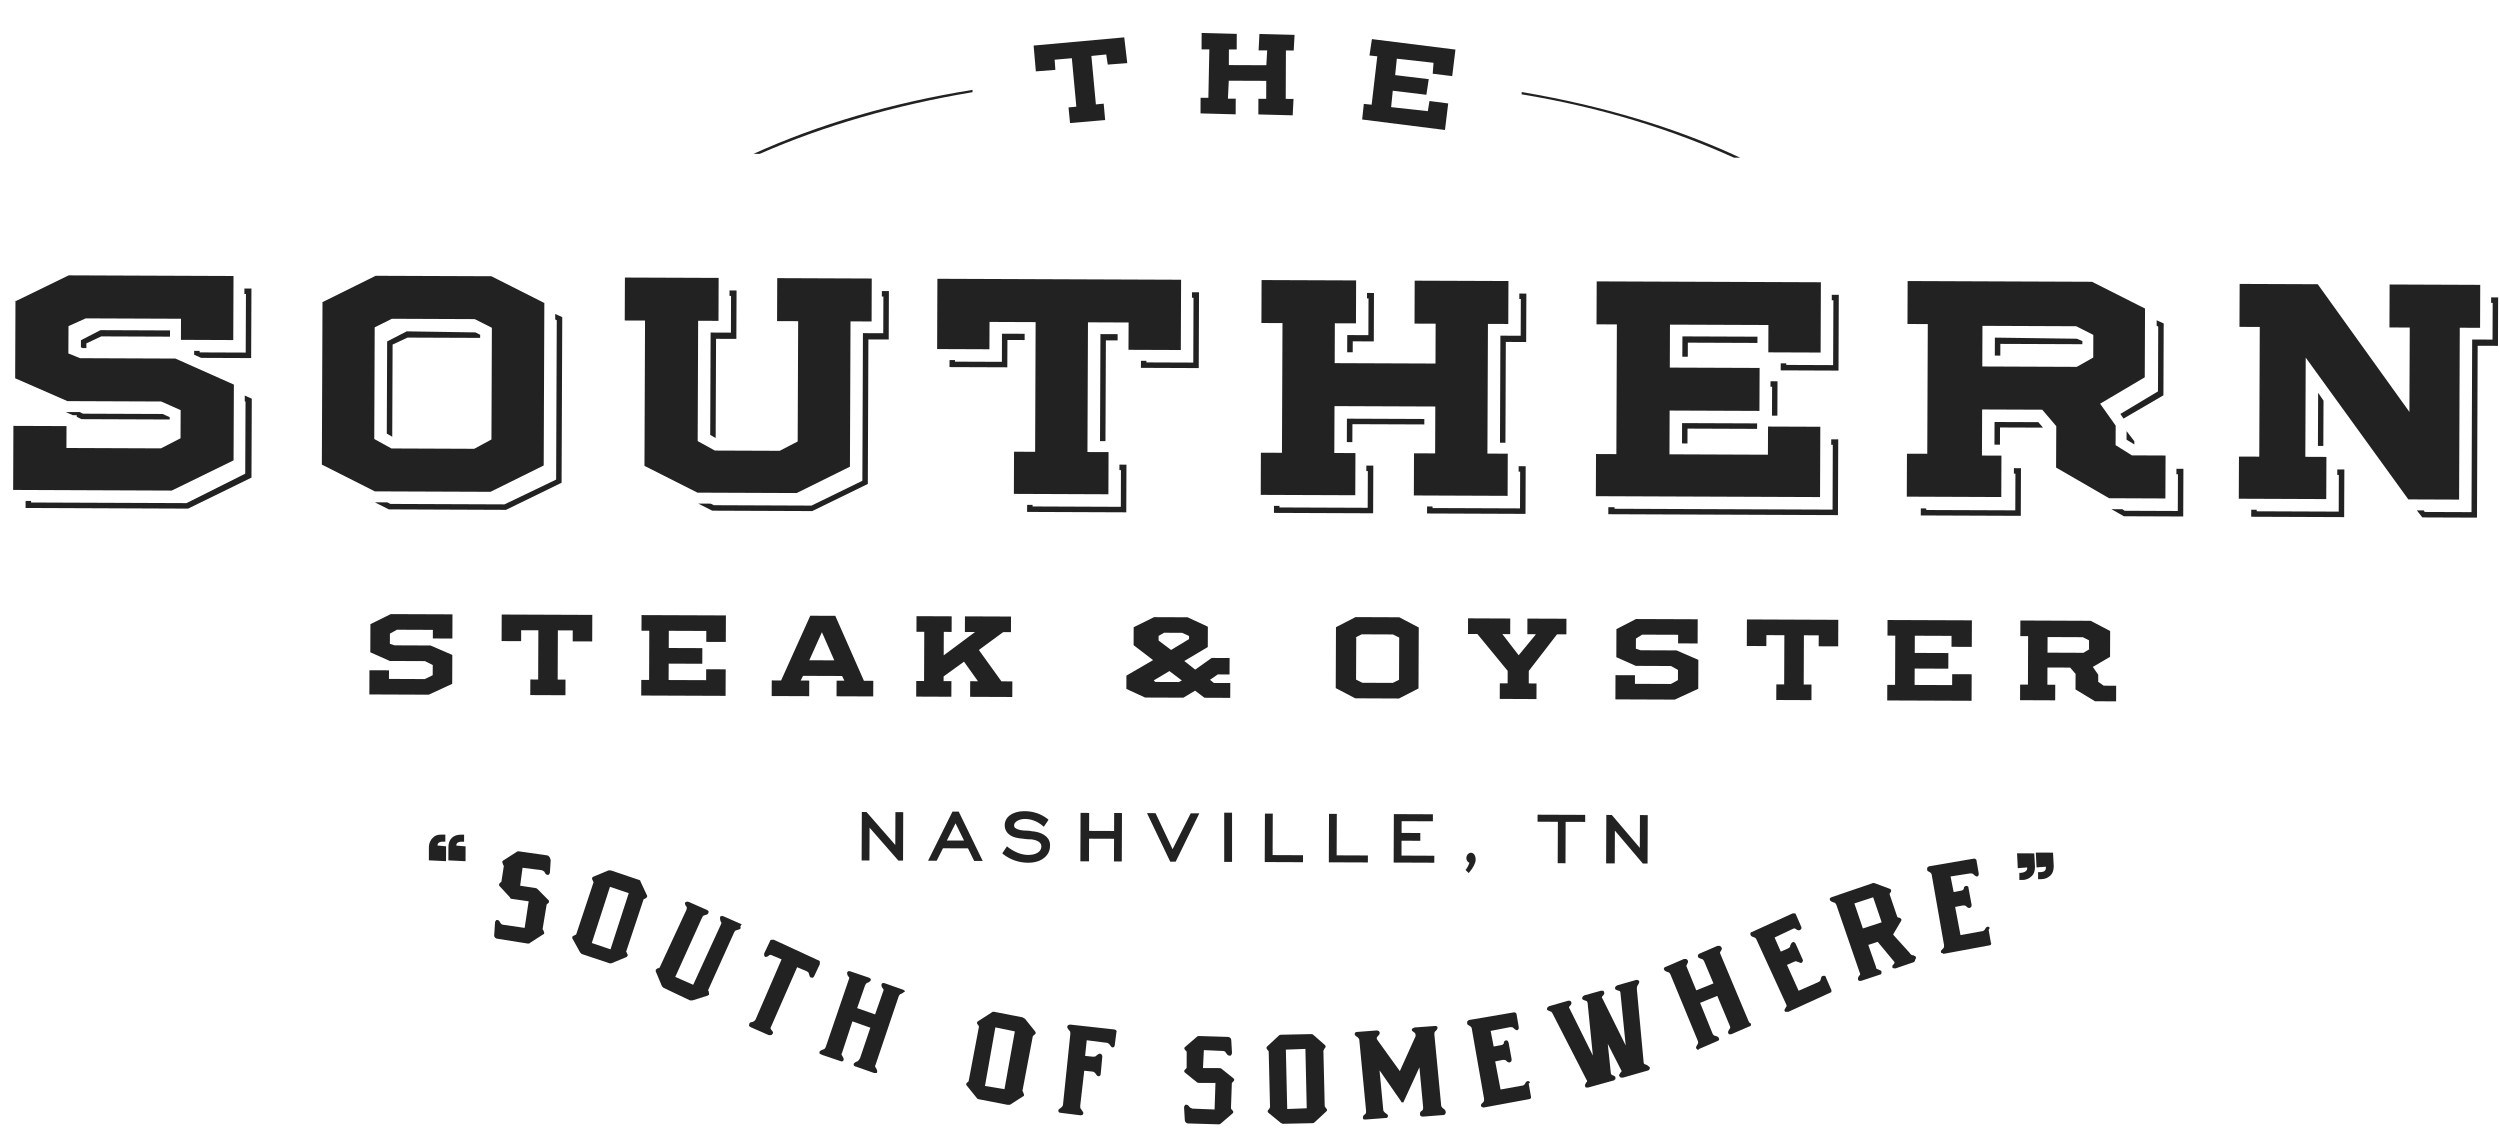
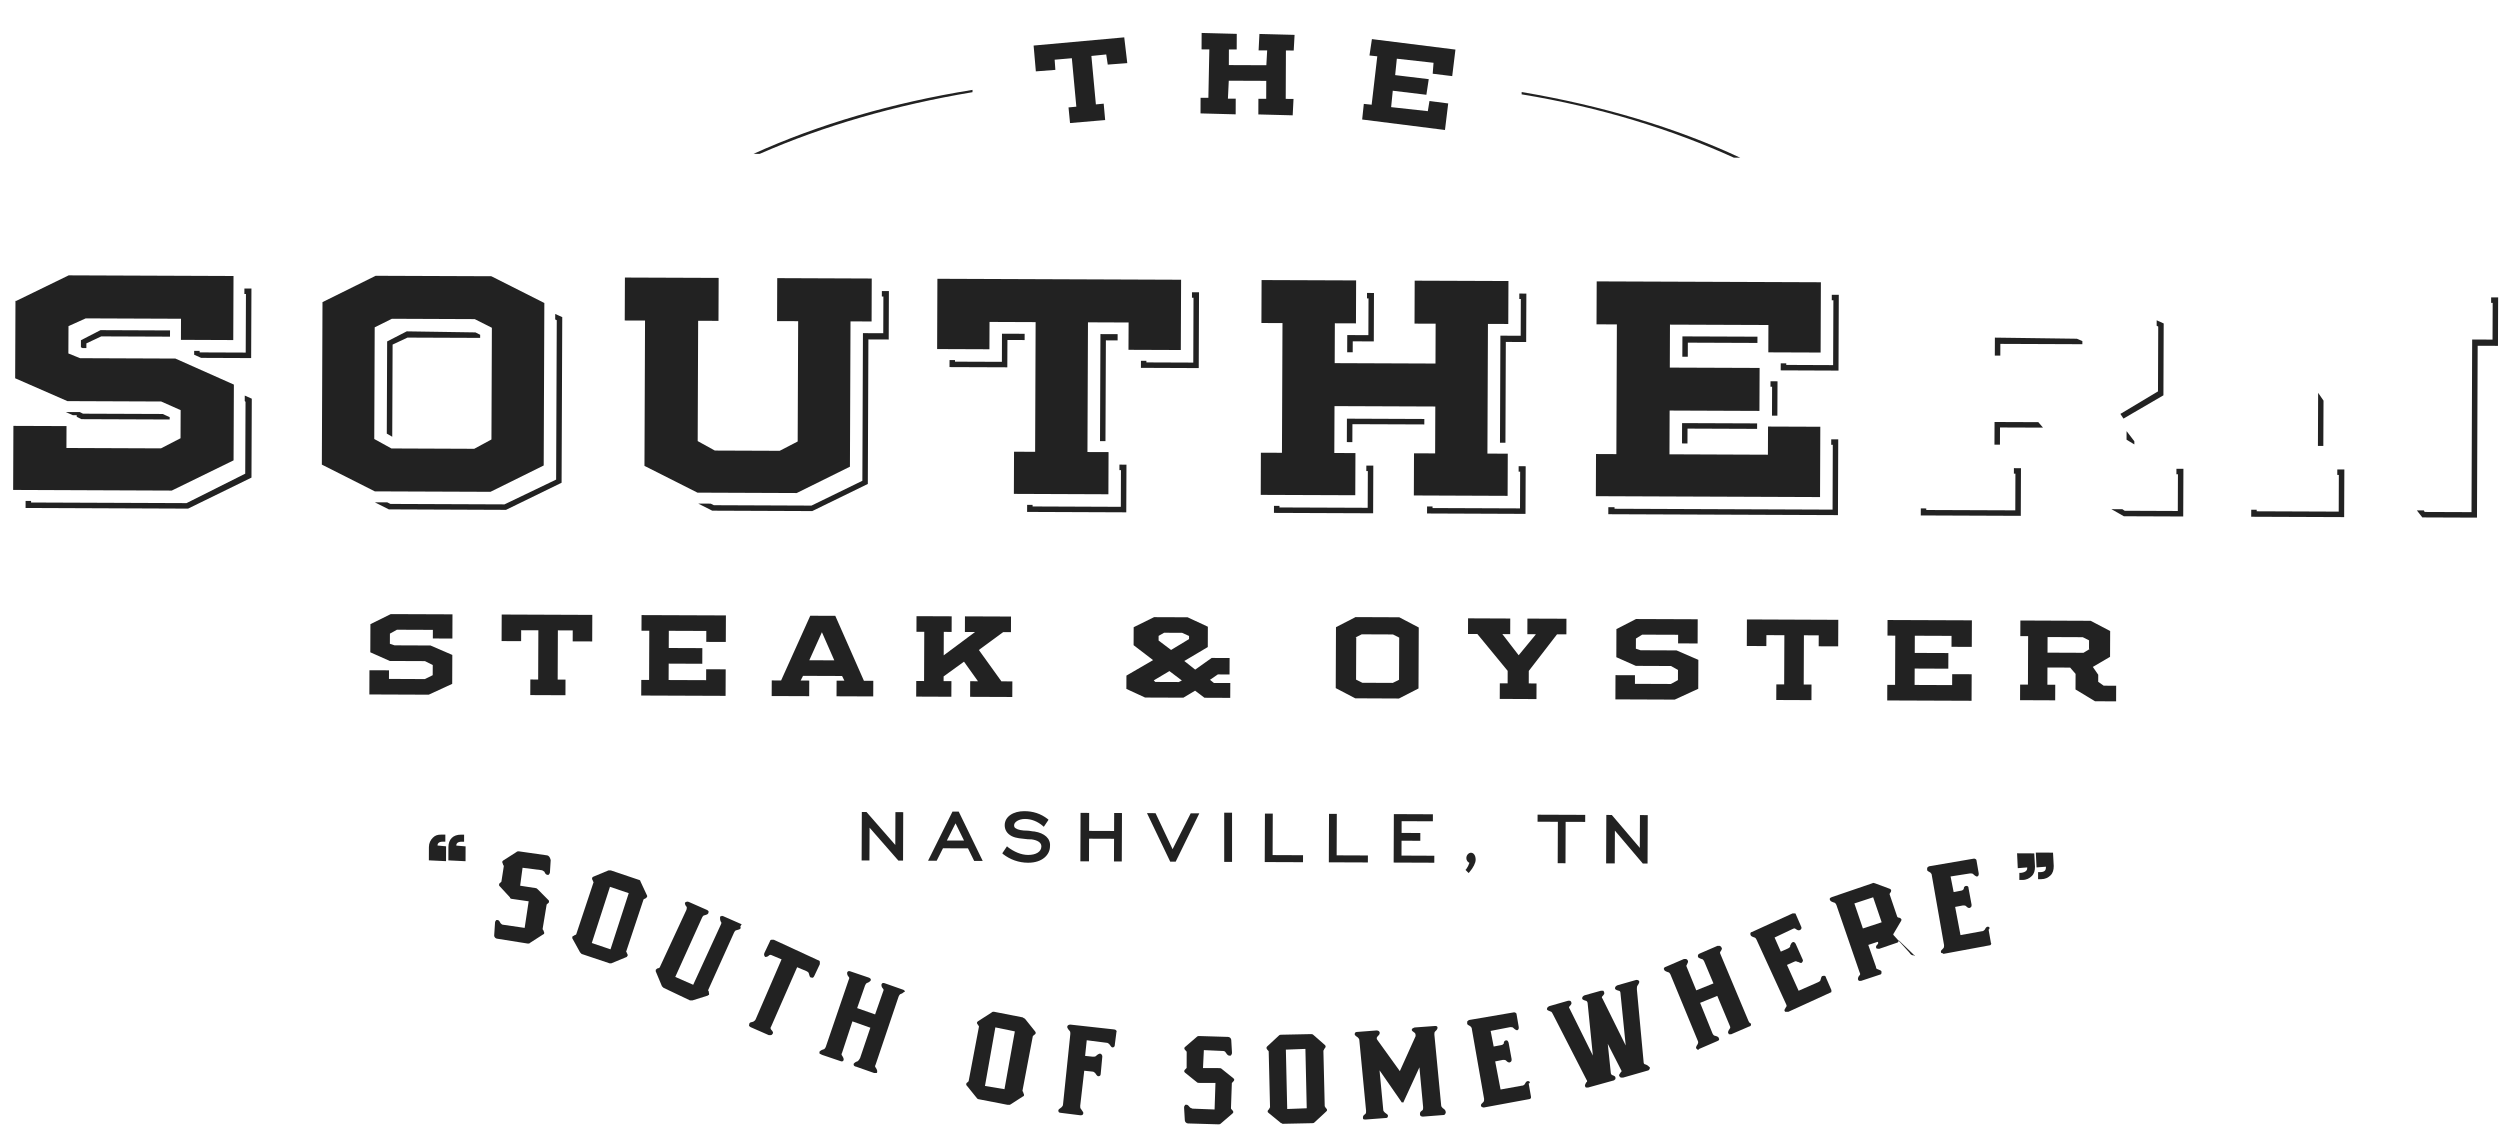
<svg xmlns="http://www.w3.org/2000/svg" version="1.1" id="Layer_1" x="0px" y="0px" width="139.167px" height="63.167px" viewBox="263.707 -33.167 139.167 63.167" enable-background="new 263.707 -33.167 139.167 63.167" xml:space="preserve">
  <g>
    <path fill="#222222" d="M317.843-28.035l0.001-0.129c-4.482,0.721-8.576,1.922-12.191,3.56L306-24.603   C309.528-26.154,313.533-27.312,317.843-28.035z" />
    <polygon fill="#222222" points="277.331,-10.843 277.375,-10.799 277.358,-6.799 274.09,-5.16 265.437,-5.194 265.437,-5.281    265.132,-5.282 265.131,-4.89 274.177,-4.854 277.706,-6.58 277.723,-10.973 277.332,-11.147  " />
    <path fill="#222222" d="M310.229,5.593l2.088,0.008l0.004-0.869l-0.522-0.002l-1.594-3.616l-1.393-0.005l-1.623,3.603l-0.521-0.002   l-0.004,0.869l2.088,0.008l0.004-0.869l-0.479-0.002l0.132-0.261l2.174,0.008l0.129,0.262l-0.434-0.001l-0.004,0.869L310.229,5.593   z M308.759,3.587l0.701-1.562l0.689,1.567L308.759,3.587z" />
    <polygon fill="#222222" points="285.562,-13.985 286.391,-14.374 290.435,-14.358 290.436,-14.531 290.175,-14.663    286.349,-14.722 285.258,-14.161 285.238,-9.029 285.542,-8.854  " />
    <polygon fill="#222222" points="338.704,-14.515 338.7,-13.559 339.008,-13.557 339.01,-14.166 340.182,-14.162 340.192,-16.858    339.804,-16.859 339.803,-16.555 339.888,-16.555 339.88,-14.51  " />
    <polygon fill="#222222" points="330.133,-12.983 327.523,-12.993 327.523,-13.081 327.22,-13.082 327.218,-12.69 330.437,-12.677    330.453,-16.896 330.061,-16.898 330.06,-16.594 330.146,-16.593  " />
    <polygon fill="#222222" points="322.456,-29.277 322.416,-29.843 323.373,-29.926 323.623,-27.229 323.188,-27.187    323.272,-26.317 325.228,-26.484 325.146,-27.397 324.711,-27.355 324.461,-30.052 325.287,-30.136 325.372,-29.571    326.459,-29.653 326.29,-31.088 321.245,-30.631 321.369,-29.194  " />
    <polygon fill="#222222" points="268.237,-9.834 273.152,-9.815 273.153,-9.946 272.762,-10.122 268.326,-10.139 268.153,-10.227    267.37,-10.229 267.761,-10.055 267.978,-10.054 267.978,-9.967  " />
    <polygon fill="#222222" points="294.665,-6.47 291.79,-5.09 285.441,-5.115 285.267,-5.202 284.571,-5.205 285.353,-4.811    291.875,-4.785 294.969,-6.294 295.006,-15.513 294.614,-15.689 294.613,-15.385 294.7,-15.341  " />
    <polygon fill="#222222" points="299.582,-7.233 302.533,-5.743 308.057,-5.721 311.02,-7.188 311.052,-15.276 312.226,-15.272    312.234,-17.663 306.973,-17.684 306.964,-15.292 308.138,-15.288 308.111,-8.591 307.11,-8.072 303.5,-8.086 302.545,-8.613    302.571,-15.31 303.703,-15.306 303.712,-17.697 298.494,-17.717 298.484,-15.326 299.614,-15.322  " />
    <polygon fill="#222222" points="277.385,-13.54 274.82,-13.55 274.82,-13.636 274.516,-13.637 274.515,-13.42 274.905,-13.245    277.688,-13.234 277.704,-17.104 277.312,-17.106 277.311,-16.802 277.398,-16.801  " />
    <polygon fill="#222222" points="276.709,-7.54 276.726,-11.758 273.47,-13.207 268.165,-13.228 267.513,-13.491 267.52,-15.013    268.478,-15.444 273.783,-15.423 273.779,-14.249 276.692,-14.237 276.706,-17.803 267.53,-17.839 264.611,-16.417    264.568,-16.417 264.551,-12.11 267.459,-10.838 272.679,-10.817 273.763,-10.336 273.757,-8.771 272.668,-8.208 267.405,-8.229    267.41,-9.448 264.453,-9.459 264.439,-5.894 273.268,-5.858  " />
    <polygon fill="#222222" points="304.11,2.569 304.116,1.091 299.42,1.073 299.416,1.942 299.851,1.944 299.84,4.684 299.405,4.682    299.401,5.551 304.098,5.569 304.104,4.092 303.017,4.088 303.015,4.696 300.927,4.688 300.931,3.775 302.801,3.783 302.804,2.912    300.934,2.905 300.938,1.948 303.025,1.956 303.023,2.565  " />
    <polygon fill="#222222" points="268.211,-13.836 268.297,-13.793 268.515,-13.792 268.516,-14.053 269.343,-14.441 273.17,-14.426    273.172,-14.773 269.302,-14.789 268.212,-14.228  " />
    <polygon fill="#222222" points="312.016,-6.227 312.048,-14.272 313.179,-14.268 313.189,-16.964 312.798,-16.966 312.796,-16.662    312.883,-16.661 312.875,-14.617 311.744,-14.622 311.712,-6.403 308.879,-5.022 303.444,-5.044 303.271,-5.131 302.575,-5.134    303.355,-4.739 308.922,-4.717  " />
-     <polygon fill="#222222" points="304.395,-14.65 303.265,-14.655 303.242,-8.958 303.546,-8.783 303.568,-14.306 304.698,-14.302    304.709,-16.998 304.318,-17 304.316,-16.695 304.402,-16.695  " />
    <polygon fill="#222222" points="312.114,12.908 313.716,14.74 313.977,14.741 313.987,12.044 313.552,12.042 313.545,13.869    311.943,12.036 311.682,12.035 311.671,14.732 312.106,14.734  " />
    <polygon fill="#222222" points="343.551,14.469 341.724,14.461 341.727,13.633 342.771,13.638 342.772,13.204 341.729,13.199    341.731,12.545 343.471,12.552 343.472,12.161 341.298,12.152 341.287,14.849 343.549,14.858  " />
    <polygon fill="#222222" points="366.033,2.814 366.039,1.336 360.952,1.315 360.946,2.793 362.034,2.798 362.037,2.189    363.037,2.193 363.026,4.933 362.59,4.932 362.586,5.8 364.545,5.808 364.548,4.939 364.114,4.938 364.125,2.197 364.95,2.201    364.947,2.81  " />
    <polygon fill="#222222" points="358.243,5.175 358.249,3.565 357.034,3.039 355.033,3.031 354.771,2.944 354.774,2.378    355.122,2.162 357.123,2.169 357.121,2.648 358.208,2.653 358.213,1.305 354.778,1.292 353.688,1.852 353.683,3.417 354.769,3.9    356.724,3.908 357.115,4.126 357.112,4.693 356.72,4.908 354.719,4.9 354.72,4.421 353.636,4.417 353.631,5.765 356.934,5.778  " />
    <polygon fill="#222222" points="366.036,-8.71 365.646,-8.712 365.644,-8.408 365.733,-8.407 365.72,-4.798 353.583,-4.846    353.583,-4.933 353.237,-4.934 353.236,-4.542 366.02,-4.492  " />
    <polygon fill="#222222" points="353.431,12.2 353.388,12.2 353.126,12.199 353.115,14.896 353.595,14.897 353.603,13.071    355.158,14.904 355.203,14.904 355.421,14.905 355.432,12.208 354.997,12.206 354.99,14.032  " />
    <polygon fill="#222222" points="373.464,4.366 372.379,4.362 372.376,4.97 370.287,4.962 370.291,4.049 372.163,4.057    372.167,3.186 370.295,3.179 370.299,2.222 372.343,2.23 372.341,2.839 373.47,2.843 373.476,1.365 368.78,1.347 368.777,2.216    369.211,2.217 369.199,4.958 368.766,4.956 368.763,5.825 373.458,5.843  " />
    <polygon fill="#222222" points="382.519,-8.427 382.519,-8.602 382.087,-9.168 382.085,-8.691  " />
    <polygon fill="#222222" points="365.751,-12.842 363.142,-12.853 363.143,-12.94 362.835,-12.941 362.833,-12.55 366.051,-12.537    366.067,-16.756 365.677,-16.757 365.676,-16.453 365.766,-16.453  " />
    <polygon fill="#222222" points="383.835,-11.379 381.742,-10.126 381.914,-9.865 384.138,-11.161 384.153,-15.161 383.763,-15.337    383.761,-15.033 383.849,-14.989  " />
-     <path fill="#222222" d="M375.21-7.803l-1.174-0.005l0.01-2.565l3.347,0.013l0.78,0.916l-0.01,2.305l2.951,1.707l0,0l3.133,0.013   l0.01-2.391l-1.874-0.008l-0.907-0.568l0.004-1.087l-0.866-1.221l2.485-1.47l0,0l0.015-3.827l-2.953-1.49l-10.262-0.041   l-0.009,2.391l1.131,0.005l-0.029,7.219l-1.131-0.004l-0.009,2.391l5.26,0.021l0.009-2.304L375.21-7.803z M374.064-15.028   l5.218,0.021l0.954,0.483l-0.005,1.261l-0.916,0.518l-5.26-0.021L374.064-15.028z" />
    <polygon fill="#222222" points="344.324,-27.409 343.281,-27.543 343.189,-26.979 341.147,-27.203 341.238,-28.116    343.109,-27.891 343.241,-28.76 341.371,-28.986 341.464,-29.899 343.507,-29.672 343.461,-29.063 344.547,-28.93 344.727,-30.407    340.077,-30.99 339.941,-30.078 340.376,-30.032 340.062,-27.338 339.626,-27.384 339.534,-26.514 344.144,-25.931  " />
    <polygon fill="#222222" points="370.632,-4.865 370.631,-4.474 376.198,-4.452 376.208,-7.104 375.815,-7.106 375.814,-6.801    375.899,-6.801 375.892,-4.758 370.936,-4.777 370.936,-4.864  " />
    <polygon fill="#222222" points="379.626,-14.179 379.321,-14.311 374.756,-14.373 374.752,-13.373 375.058,-13.372 375.06,-14.024    379.625,-14.006  " />
    <path fill="#222222" d="M341.583,5.717l1.088-0.56l0.014-3.393l-1.084-0.569l-2.435-0.01l-1.089,0.561l-0.014,3.392l1.085,0.568   L341.583,5.717z M339.162,2.317l0.348-0.173l1.739,0.007l0.348,0.176l-0.01,2.348l-0.349,0.173l-1.693-0.007l-0.35-0.175   l0.01-2.348L339.162,2.317z" />
    <polygon fill="#222222" points="342.995,-9.844 338.686,-9.861 338.681,-8.557 338.988,-8.555 338.992,-9.555 342.994,-9.54  " />
    <polygon fill="#222222" points="334.625,-5.007 334.624,-4.616 340.145,-4.594 340.155,-7.247 339.767,-7.249 339.765,-6.943    339.85,-6.943 339.842,-4.9 334.93,-4.919 334.93,-5.006  " />
    <polygon fill="#222222" points="348.637,-7.213 348.245,-7.215 348.244,-6.91 348.329,-6.91 348.321,-4.867 343.452,-4.886    343.452,-4.973 343.147,-4.974 343.146,-4.583 348.627,-4.561  " />
    <path fill="#222222" d="M291.01-5.789l2.963-1.466l0.036-9.045l-2.952-1.49l-6.437-0.025l-2.961,1.466l0,0l-0.036,9.045l2.95,1.49   L291.01-5.789z M284.565-14.946l0.958-0.476l4.61,0.019l0.955,0.482l-0.024,6.218l-0.958,0.519l-4.61-0.019l-0.955-0.526   L284.565-14.946z" />
    <path fill="#222222" d="M360.577-24.388c-3.561-1.667-7.687-2.9-12.164-3.656l-0.001,0.129c4.348,0.713,8.344,1.946,11.815,3.525   L360.577-24.388z" />
    <polygon fill="#222222" points="348.359,-14.477 347.229,-14.481 347.206,-8.523 347.51,-8.521 347.531,-14.132 348.664,-14.128    348.675,-16.824 348.283,-16.826 348.282,-16.521 348.367,-16.521  " />
    <polygon fill="#222222" points="357.661,-13.309 357.664,-14.092 361.537,-14.077 361.539,-14.425 357.362,-14.441 357.357,-13.31     " />
    <polygon fill="#222222" points="362.648,-10.028 362.656,-11.941 362.266,-11.943 362.264,-11.639 362.354,-11.638    362.348,-10.029  " />
    <polygon fill="#222222" points="357.643,-8.481 357.646,-9.308 361.519,-9.293 361.52,-9.598 357.343,-9.614 357.339,-8.483  " />
    <polygon fill="#222222" points="352.58,-15.113 353.713,-15.108 353.685,-7.888 352.552,-7.893 352.543,-5.546 365.023,-5.497    365.038,-9.411 362.128,-9.422 362.121,-7.855 356.641,-7.877 356.65,-10.313 361.649,-10.293 361.659,-12.685 356.66,-12.704    356.669,-15.096 362.149,-15.075 362.144,-13.553 365.055,-13.542 365.07,-17.455 352.59,-17.503  " />
    <polygon fill="#222222" points="377.174,-9.667 374.737,-9.676 374.732,-8.414 375.038,-8.413 375.041,-9.371 377.435,-9.362  " />
    <path fill="#222222" d="M345.852,14.695c0.001-0.262-0.126-0.392-0.259-0.393c-0.129,0-0.259,0.129-0.26,0.301   c0,0.132,0.083,0.22,0.171,0.263c-0.042,0.129-0.089,0.22-0.173,0.346l-0.045,0.045l0.174,0.175l0.042-0.045   C345.723,15.128,345.851,14.867,345.852,14.695z" />
    <polygon fill="#222222" points="348.81,4.181 350.382,2.143 350.903,2.145 350.906,1.276 348.733,1.268 348.73,2.137    349.209,2.139 348.246,3.309 347.339,2.131 347.775,2.133 347.778,1.264 345.429,1.254 345.426,2.124 345.946,2.125 347.634,4.177    347.632,4.873 347.197,4.871 347.193,5.739 349.237,5.748 349.241,4.879 348.808,4.877  " />
    <polygon fill="#222222" points="333.758,-27.668 333.755,-26.797 335.667,-26.747 335.713,-27.66 335.279,-27.662 335.29,-30.357    335.724,-30.355 335.772,-31.226 333.815,-31.277 333.769,-30.363 334.246,-30.361 334.2,-29.536 332.113,-29.544 332.116,-30.413    332.55,-30.412 332.554,-31.282 330.598,-31.333 330.594,-30.419 331.027,-30.417 330.973,-27.722 330.539,-27.724    330.536,-26.854 332.493,-26.802 332.496,-27.673 332.061,-27.675 332.109,-28.674 334.196,-28.666 334.192,-27.666  " />
    <polygon fill="#222222" points="350.419,14.885 350.853,14.887 350.861,12.582 351.949,12.586 351.951,12.194 349.299,12.184    349.298,12.575 350.429,12.58  " />
    <path fill="#222222" d="M355.289,26.08c-0.045,0-0.087-0.042-0.087-0.129l-0.376-4.049c0-0.085,0.001-0.172,0.044-0.217   c0.09-0.129,0.09-0.172,0.091-0.217c-0.045-0.085-0.09-0.085-0.175-0.085l-1.043,0.298c-0.09,0.044-0.134,0.088-0.134,0.174   c0,0.042,0.043,0.088,0.218,0.133c0.041,0,0.086,0.043,0.086,0.13l0.292,2.915l-1.294-2.615c-0.044-0.043-0.044-0.087,0-0.131   c0.088-0.084,0.131-0.172,0.088-0.217c0-0.042-0.041-0.085-0.041-0.085c-0.045-0.001-0.09-0.001-0.133-0.001l-0.914,0.256   c-0.087,0.043-0.13,0.087-0.13,0.174c0,0.043,0.042,0.088,0.217,0.132c0.041,0,0.087,0.087,0.087,0.129l0.292,2.918l-1.295-2.614   c-0.043-0.046-0.043-0.09,0.001-0.133c0.088-0.085,0.132-0.174,0.089-0.217c0-0.043-0.043-0.087-0.088-0.087   c-0.044,0-0.087,0-0.087,0l-1.044,0.299c-0.087,0.043-0.132,0.087-0.133,0.175c0,0.043,0.089,0.087,0.217,0.131   c0.044,0,0.089,0.088,0.131,0.175l1.854,3.617c0.046,0.043,0.046,0.13,0,0.13c-0.085,0.131-0.085,0.174-0.085,0.216   c0,0.043,0.043,0.044,0.043,0.088h0.041c0.046,0,0.046,0,0.091,0l1.39-0.385c0.046,0,0.088-0.043,0.132-0.088   c0-0.043,0-0.043,0-0.085c0-0.045-0.043-0.09-0.174-0.133c-0.043-0.001-0.085-0.086-0.085-0.13l-0.168-1.609l0.734,1.438   c0.043,0.045,0.042,0.129-0.001,0.129c-0.09,0.133-0.131,0.174-0.091,0.217c0.046,0.132,0.175,0.091,0.221,0.091l1.348-0.386   c0.043,0,0.134-0.045,0.134-0.175C355.461,26.168,355.418,26.124,355.289,26.08z" />
    <path fill="#222222" d="M344.017,28.516c-0.046-0.046-0.088-0.088-0.087-0.175l-0.376-3.915c0-0.085,0-0.13,0.043-0.175   c0.091-0.084,0.132-0.13,0.132-0.218c0-0.041-0.041-0.084-0.087-0.084c-0.044,0-0.044,0-0.087,0l-1.086,0.079   c-0.045,0-0.089,0.046-0.132,0.046c0,0.042-0.043,0.041-0.043,0.087c-0.001,0.041,0.042,0.085,0.174,0.175   c0.043,0.042,0.042,0.127,0.042,0.173l-0.879,1.951l-1.255-1.743c-0.042-0.042-0.042-0.129,0.001-0.172   c0.089-0.09,0.133-0.132,0.133-0.217c0-0.09-0.087-0.133-0.175-0.133l-1.085,0.083c-0.089,0-0.132,0.045-0.132,0.13   c-0.001,0.042,0.042,0.088,0.174,0.175c0.041,0.043,0.087,0.088,0.086,0.176l0.374,3.912c0,0.09,0,0.132-0.043,0.175   c-0.131,0.087-0.131,0.132-0.131,0.218c-0.001,0.088,0.044,0.088,0.129,0.088c0,0,0,0,0.043,0l1.091-0.083   c0.042,0,0.129,0,0.129-0.131c0-0.044-0.043-0.087-0.174-0.173c-0.044-0.046-0.087-0.09-0.086-0.133l-0.209-2.218l1.211,1.746   c0,0.041,0.043,0.041,0.087,0.042c0.045,0,0.045,0,0.045-0.041l0.877-1.913l0.207,2.218c0,0.087,0,0.133-0.042,0.175   c-0.134,0.086-0.134,0.132-0.134,0.217c-0.001,0.132,0.133,0.133,0.174,0.133l1.089-0.085c0.044,0.001,0.087,0.001,0.13-0.042   c0-0.043,0.043-0.043,0.043-0.085C344.188,28.646,344.146,28.604,344.017,28.516z" />
    <polygon fill="#222222" points="288.886,3.291 287.67,2.765 285.67,2.757 285.41,2.67 285.413,2.105 285.804,1.888 287.804,1.896    287.802,2.375 288.89,2.379 288.895,1.031 285.459,1.018 284.327,1.578 284.321,3.144 285.406,3.627 287.362,3.635 287.797,3.853    287.794,4.419 287.358,4.635 285.359,4.626 285.361,4.147 284.273,4.144 284.268,5.491 287.573,5.504 288.88,4.901  " />
    <path fill="#222222" d="M361.168,23.802c-0.043,0-0.087-0.047-0.129-0.134l-1.552-3.701c-0.043-0.088-0.043-0.131,0-0.174   c0.088-0.132,0.088-0.175,0.045-0.217c0-0.046-0.044-0.046-0.086-0.09c-0.042,0-0.088-0.001-0.132-0.001l-1.002,0.433   c-0.043,0.044-0.086,0.044-0.086,0.087c-0.001,0.042-0.001,0.042-0.001,0.085c0,0.045,0.086,0.09,0.218,0.133   c0.042,0,0.087,0.043,0.131,0.13l0.515,1.223l-0.957,0.386l-0.517-1.266c-0.042-0.084-0.042-0.127,0-0.172   c0.044-0.086,0.086-0.174,0.044-0.217c0-0.044-0.043-0.045-0.084-0.088c-0.046,0-0.09,0-0.133,0l-1.002,0.432   c-0.13,0.04-0.131,0.13-0.088,0.172c0,0.043,0.087,0.089,0.219,0.132c0.043,0,0.085,0.045,0.127,0.131l1.509,3.66   c0.043,0.088,0.043,0.129,0,0.217c-0.088,0.129-0.088,0.171-0.088,0.217c0.044,0.045,0.086,0.088,0.086,0.088   c0.043,0,0.086,0,0.086-0.043l1.002-0.433c0.132-0.041,0.133-0.128,0.091-0.171c0-0.044-0.046-0.091-0.218-0.133   c-0.044-0.001-0.088-0.044-0.131-0.131l-0.688-1.699l0.956-0.388l0.692,1.654c0.041,0.09,0.041,0.133-0.001,0.174   c-0.091,0.134-0.091,0.175-0.091,0.218c0,0.045,0.044,0.045,0.044,0.09c0.046,0,0.088,0,0.131,0l1.003-0.433   C361.125,23.974,361.213,23.929,361.168,23.802C361.343,23.887,361.297,23.844,361.168,23.802z" />
    <polygon fill="#222222" points="336.243,14.44 334.549,14.433 334.558,12.125 334.122,12.124 334.111,14.821 336.241,14.829  " />
    <path fill="#222222" d="M337.45,28.402l-0.074-3.086c0,0,0.044-0.044,0.044-0.09c0.043-0.042,0.129-0.129,0.044-0.217l-0.649-0.569   c-0.044-0.042-0.089-0.042-0.131-0.042l-1.652,0.035c-0.046,0-0.09,0-0.133,0.046l-0.652,0.605   c-0.089,0.087-0.001,0.175,0.04,0.219c0.045,0.043,0.045,0.043,0.045,0.085l0.074,3.09c0,0-0.044,0.04-0.044,0.086   c-0.043,0.042-0.089,0.085-0.089,0.129c0,0.046,0,0.046,0.045,0.088l0.695,0.569c0.042,0,0.084,0.042,0.084,0.042l0,0l1.654-0.035   c0.045,0,0.088,0,0.129-0.044l0.654-0.607c0.044-0.044,0.044-0.044,0.045-0.087c0-0.042-0.044-0.088-0.087-0.129   C337.492,28.444,337.45,28.444,337.45,28.402z M335.362,28.568l-0.075-3.305l1.088-0.041l0.074,3.305L335.362,28.568z" />
    <polygon fill="#222222" points="339.854,14.454 338.114,14.447 338.123,12.14 337.689,12.138 337.679,14.835 339.852,14.843  " />
    <path fill="#222222" d="M348.761,27.013c-0.087-0.001-0.129,0.084-0.176,0.174c-0.041,0.043-0.084,0.085-0.174,0.084l-1.173,0.212   l-0.299-1.564l0.435-0.086c0.087,0,0.133,0.001,0.175,0.043l0,0c0.043,0.046,0.132,0.133,0.217,0.091   c0.088-0.044,0.088-0.09,0.088-0.175l-0.168-0.915c-0.046-0.131-0.09-0.131-0.133-0.131c-0.088-0.001-0.132,0.086-0.132,0.13v0.044   c-0.044,0.046-0.086,0.087-0.129,0.087l-0.437,0.083l-0.169-0.869l1.087-0.211c0.087,0,0.131,0,0.174,0.041   c0.085,0.089,0.175,0.135,0.217,0.135c0.087-0.045,0.087-0.087,0.087-0.174l-0.126-0.743c0-0.041-0.089-0.084-0.132-0.084   l-2.479,0.423c-0.045,0-0.087,0.043-0.133,0.087c-0.001,0.046-0.001,0.088-0.001,0.131c0,0.042,0.088,0.087,0.174,0.133   c0.043,0.043,0.088,0.084,0.088,0.172l0.68,3.875c0,0.085,0,0.129-0.042,0.175c-0.091,0.083-0.134,0.127-0.134,0.171   s-0.001,0.087,0.042,0.087c0.045,0.042,0.091,0.043,0.091,0.043s0,0,0.041,0l2.524-0.466c0.045,0,0.045-0.046,0.087-0.046   c0-0.042,0-0.042,0.001-0.087l-0.129-0.738C348.894,27.143,348.894,27.013,348.761,27.013z" />
-     <polygon fill="#222222" points="400.635,-14.923 401.765,-14.918 401.774,-17.31 396.729,-17.33 396.72,-14.938 397.85,-14.934    397.831,-10.236 392.729,-17.345 392.729,-17.345 388.381,-17.362 388.371,-14.971 389.501,-14.967 389.473,-7.747 388.343,-7.751    388.333,-5.404 393.202,-5.385 393.212,-7.732 392.037,-7.737 392.059,-13.26 397.771,-5.367 397.771,-5.367 400.597,-5.356  " />
    <polygon fill="#222222" points="384.861,-6.765 384.946,-6.765 384.938,-4.722 381.982,-4.734 381.852,-4.821 381.243,-4.824    381.935,-4.429 385.24,-4.416 385.251,-7.069 384.862,-7.07  " />
    <polygon fill="#222222" points="393.816,-6.73 393.903,-6.729 393.896,-4.687 389.33,-4.705 389.33,-4.792 389.026,-4.793    389.024,-4.401 394.199,-4.381 394.21,-7.034 393.817,-7.035  " />
    <polygon fill="#222222" points="402.381,-16.612 402.38,-16.308 402.467,-16.308 402.458,-14.263 401.325,-14.268 401.288,-4.658    398.679,-4.668 398.636,-4.755 398.245,-4.756 398.55,-4.364 401.593,-4.352 401.631,-13.919 402.761,-13.915 402.771,-16.611  " />
    <polygon fill="#222222" points="393.039,-8.342 393.05,-10.865 392.75,-11.3 392.738,-8.343  " />
-     <path fill="#222222" d="M370.315,20.053c0,0-0.043,0-0.087-0.044h-0.044c-0.043,0-0.128-0.044-0.173-0.132l-0.909-1.004v-0.042   l0.438-0.74c0.001-0.042,0.044-0.085,0.001-0.085c0-0.044-0.085-0.09-0.131-0.09c-0.044,0-0.087-0.042-0.087-0.042l-0.429-1.262   c0,0,0.001-0.044,0.044-0.09c0.043-0.042,0.087-0.172-0.042-0.216L368.072,16c-0.046,0-0.09-0.045-0.133,0l-2.264,0.774   c-0.132,0.043-0.132,0.127-0.088,0.172c0,0.045,0.087,0.088,0.217,0.131c0.044,0,0.087,0.044,0.129,0.132l1.29,3.745   c0.045,0.087,0.045,0.13-0.001,0.173c-0.088,0.089-0.089,0.175-0.089,0.217c0,0.045,0.046,0.045,0.046,0.09h0.042   c0.046,0,0.046,0,0.087,0.001l1.045-0.346c0.045,0,0.089-0.043,0.09-0.087c0-0.043,0-0.043,0-0.088   c0-0.043-0.089-0.085-0.219-0.131c-0.043,0-0.087-0.045-0.087-0.129l-0.429-1.22l0.522-0.173l0.907,1.091   c0.043,0.043,0.043,0.088,0,0.131l0,0c-0.042,0.043-0.043,0.087-0.086,0.087c0,0.045,0,0.088,0,0.131   c0.043,0.041,0.128,0.041,0.172,0.041l1.002-0.343c0.045,0.001,0.088-0.086,0.089-0.129   C370.402,20.138,370.358,20.095,370.315,20.053z M367.408,18.517l-0.474-1.392l1.045-0.343l0.475,1.392L367.408,18.517z" />
+     <path fill="#222222" d="M370.315,20.053c0,0-0.043,0-0.087-0.044h-0.044c-0.043,0-0.128-0.044-0.173-0.132l-0.909-1.004v-0.042   l0.438-0.74c0.001-0.042,0.044-0.085,0.001-0.085c0-0.044-0.085-0.09-0.131-0.09c-0.044,0-0.087-0.042-0.087-0.042l-0.429-1.262   c0,0,0.001-0.044,0.044-0.09c0.043-0.042,0.087-0.172-0.042-0.216L368.072,16c-0.046,0-0.09-0.045-0.133,0l-2.264,0.774   c-0.132,0.043-0.132,0.127-0.088,0.172c0,0.045,0.087,0.088,0.217,0.131c0.044,0,0.087,0.044,0.129,0.132l1.29,3.745   c0.045,0.087,0.045,0.13-0.001,0.173c-0.088,0.089-0.089,0.175-0.089,0.217c0,0.045,0.046,0.045,0.046,0.09h0.042   c0.046,0,0.046,0,0.087,0.001l1.045-0.346c0.045,0,0.089-0.043,0.09-0.087c0-0.043,0-0.043,0-0.088   c0-0.043-0.089-0.085-0.219-0.131c-0.043,0-0.087-0.045-0.087-0.129l-0.429-1.22l0.522-0.173c0.043,0.043,0.043,0.088,0,0.131l0,0c-0.042,0.043-0.043,0.087-0.086,0.087c0,0.045,0,0.088,0,0.131   c0.043,0.041,0.128,0.041,0.172,0.041l1.002-0.343c0.045,0.001,0.088-0.086,0.089-0.129   C370.402,20.138,370.358,20.095,370.315,20.053z M367.408,18.517l-0.474-1.392l1.045-0.343l0.475,1.392L367.408,18.517z" />
    <path fill="#222222" d="M365.353,21.251c0-0.043-0.043-0.133-0.172-0.089c-0.088,0-0.088,0.088-0.132,0.217   c0,0.045-0.044,0.088-0.132,0.129l-1.087,0.477l-0.648-1.438l0.392-0.174c0.088-0.042,0.131-0.042,0.172,0.001h0.046   c0.088,0.046,0.175,0.089,0.219,0.046c0.043-0.045,0.085-0.131,0.044-0.175l-0.389-0.872c-0.041-0.087-0.131-0.13-0.174-0.088   c-0.089,0.046-0.089,0.133-0.13,0.175v0.043c-0.001,0.044-0.047,0.089-0.132,0.131l-0.392,0.173l-0.346-0.785l1.001-0.474   c0.088-0.046,0.134-0.045,0.175,0c0.13,0.088,0.175,0.089,0.259,0.046c0.046-0.044,0.091-0.09,0.047-0.175l-0.302-0.697   c0-0.044-0.042-0.045-0.088-0.045c-0.044,0-0.044,0-0.087,0l-2.264,1.036c-0.045,0-0.088,0.042-0.089,0.088   c0,0.042,0,0.085,0.043,0.129c0.045,0.046,0.088,0.046,0.175,0.088c0.045,0,0.087,0.043,0.128,0.131l1.638,3.571   c0.045,0.09,0.045,0.133-0.001,0.175c-0.041,0.087-0.086,0.132-0.086,0.174c0,0.043,0.044,0.088,0.044,0.088s0.041,0,0.087,0   c0.044,0,0.044,0,0.087,0l2.354-1.077c0.041,0,0.041-0.043,0.041-0.043c0.001-0.044,0.001-0.044,0.001-0.09L365.353,21.251z" />
    <path fill="#222222" d="M374.366,18.417L374.366,18.417c-0.087,0-0.13,0.084-0.176,0.171c-0.043,0.044-0.084,0.087-0.175,0.087   l-1.174,0.212l-0.298-1.568l0.436-0.083c0.087,0,0.132,0,0.175,0.043l0,0c0.04,0.042,0.13,0.132,0.215,0.088   c0.089-0.045,0.089-0.087,0.089-0.174l-0.169-0.915c0-0.129-0.09-0.129-0.131-0.129l0,0c-0.088,0-0.133,0.087-0.133,0.128v0.043   c-0.043,0.044-0.086,0.09-0.128,0.089l-0.437,0.083l-0.171-0.869l1.087-0.17c0.088,0,0.133,0,0.175,0.042   c0.087,0.088,0.174,0.134,0.217,0.134c0.088-0.045,0.088-0.086,0.088-0.174l-0.127-0.742c0-0.043-0.088-0.085-0.132-0.085   l-2.479,0.424c-0.043,0-0.088,0.042-0.133,0.087c0,0.046,0,0.087,0,0.13c0,0.042,0.088,0.087,0.174,0.132   c0.042,0.043,0.087,0.085,0.087,0.172l0.681,3.875c0,0.085-0.001,0.129-0.044,0.175c-0.09,0.085-0.132,0.128-0.133,0.172   c0,0.045,0,0.088,0.042,0.088c0.046,0,0.09,0.043,0.09,0.043s0,0,0.043,0l2.524-0.468c0.044,0.001,0.044,0.001,0.087-0.045   c0-0.041,0.042-0.041,0-0.087l-0.13-0.738C374.498,18.503,374.454,18.418,374.366,18.417z" />
    <path fill="#222222" d="M380.507,4.786l0.002-0.392l-0.301-0.436l0.959-0.562l0.006-1.436l-1.087-0.569l-3.911-0.016l-0.004,0.869   l0.435,0.002l-0.01,2.698l-0.435-0.002l-0.004,0.868l1.955,0.008l0.004-0.868l-0.437-0.001l0.003-0.958l1.263,0.005l0.303,0.35   l-0.004,0.868l1.087,0.656l1.173,0.005l0.003-0.869l-0.695-0.003L380.507,4.786z M380.037,2.957l-0.349,0.215l-2.002-0.008   l0.003-0.869l1.959,0.008l0.35,0.175l-0.002,0.478L380.037,2.957z" />
    <path fill="#222222" d="M375.991,14.333l0.039,0.828l0.524-0.042v0.044c0,0.046-0.001,0.218-0.351,0.261l-0.085,0l-0.001,0.392   l0.172,0.001c0.22,0,0.392-0.088,0.521-0.218c0.133-0.128,0.177-0.303,0.178-0.521l-0.04-0.74L375.991,14.333z" />
    <path fill="#222222" d="M377.034,14.294l0.041,0.826l0.522-0.041l-0.001,0.043c0,0.175-0.088,0.262-0.35,0.261h-0.085l-0.001,0.391   l0.175,0c0.216,0.001,0.391-0.086,0.52-0.214c0.132-0.13,0.176-0.304,0.177-0.521l-0.04-0.742L377.034,14.294z" />
    <polygon fill="#222222" points="339.16,-7.946 337.984,-7.95 337.995,-10.56 343.606,-10.538 343.596,-7.928 342.42,-7.933    342.411,-5.586 347.631,-5.565 347.64,-7.912 346.507,-7.917 346.536,-15.136 347.668,-15.132 347.678,-17.523 342.458,-17.543    342.449,-15.152 343.624,-15.148 343.616,-12.93 338.005,-12.952 338.014,-15.17 339.189,-15.166 339.198,-17.557 333.935,-17.577    333.926,-15.186 335.099,-15.182 335.069,-7.962 333.896,-7.966 333.888,-5.619 339.151,-5.599  " />
    <path fill="#222222" d="M317.935,14.757l0.477,0.002l-1.336-2.745l-0.348-0.001l-1.359,2.734l0.479,0.002l0.351-0.695l1.393,0.005   L317.935,14.757z M316.416,13.621l0.483-0.956l0.473,0.959L316.416,13.621z" />
    <path fill="#222222" d="M313.948,21.916l-0.998-0.351c-0.13-0.046-0.175,0.043-0.175,0.086c-0.001,0.043-0.001,0.131,0.087,0.219   c0.042,0.042,0.042,0.087-0.001,0.175l-0.44,1.257l-0.999-0.351l0.44-1.261c0.044-0.085,0.044-0.085,0.087-0.129   c0.131-0.045,0.175-0.087,0.218-0.13c0.045-0.087,0.001-0.132-0.086-0.174l-1.043-0.354c-0.129-0.043-0.174,0.043-0.174,0.088   c0,0.043,0,0.128,0.085,0.219c0.044,0.043,0.044,0.084,0,0.172l-1.276,3.734c-0.043,0.089-0.086,0.132-0.13,0.132   c-0.13,0.042-0.175,0.084-0.219,0.128c0,0.046,0,0.088,0,0.088c0,0.043,0.088,0.044,0.131,0.085l1.042,0.354   c0.087,0.043,0.173,0.001,0.174-0.084c0-0.044,0-0.09-0.085-0.22c-0.043-0.046-0.043-0.087,0-0.172l0.572-1.738l0.999,0.354   l-0.572,1.689c-0.043,0.09-0.087,0.133-0.132,0.175c-0.13,0.042-0.175,0.086-0.218,0.132c-0.044,0.129,0.087,0.172,0.13,0.172   l1,0.352c0.043,0,0.043,0,0.087,0h0.043c0.043,0,0.043-0.043,0.043-0.084c0-0.044,0-0.088-0.085-0.218   c-0.044-0.045-0.044-0.088,0.001-0.175l1.276-3.779c0.043-0.086,0.043-0.086,0.088-0.13c0.13-0.043,0.174-0.086,0.217-0.128   C314.079,22.091,314.123,21.962,313.948,21.916z" />
    <polygon fill="#222222" points="316.565,-13.124 316.563,-12.732 319.781,-12.72 319.788,-14.242 320.745,-14.238 320.746,-14.586    319.484,-14.591 319.479,-13.025 316.869,-13.035 316.869,-13.123  " />
    <polygon fill="#222222" points="316.67,4.75 316.234,4.749 316.235,4.487 317.37,3.666 318.147,4.756 317.714,4.754 317.71,5.623    320.058,5.632 320.062,4.764 319.452,4.761 318.197,3.015 319.551,2.021 319.984,2.023 319.987,1.154 317.423,1.144 317.42,2.013    317.985,2.015 316.24,3.314 316.245,2.008 316.681,2.01 316.684,1.141 314.726,1.133 314.723,2.002 315.158,2.004 315.147,4.744    314.712,4.743 314.708,5.611 316.666,5.619  " />
    <path fill="#222222" d="M304.961,18.27l-0.998-0.438c-0.044,0-0.086-0.042-0.086,0c-0.045,0-0.088,0-0.088,0.087   c-0.001,0.045-0.001,0.13,0.042,0.22c0.044,0.042,0.044,0.084-0.001,0.172l-1.535,3.342l-0.998-0.438l1.491-3.301   c0.044-0.087,0.088-0.129,0.132-0.128c0.173-0.043,0.217-0.087,0.218-0.133c0.044-0.084,0-0.129-0.088-0.172l-0.998-0.44   c-0.086-0.042-0.173-0.001-0.217,0.044c0,0.044-0.001,0.129,0.086,0.217c0.044,0.046,0,0.13-0.001,0.175l-1.491,3.212   c0,0-0.043,0.043-0.087,0.043c-0.043,0-0.087,0.044-0.131,0.086c0,0.043,0,0.043-0.001,0.087l0.346,0.829   c0.043,0.044,0.043,0.044,0.087,0.087l1.475,0.702c0.044,0,0.044,0,0.088,0l0.044,0.001l0.826-0.26   c0.044,0,0.044-0.043,0.088-0.043c0.043-0.043,0-0.087,0.001-0.174c0-0.042-0.044-0.085-0.044-0.085l1.447-3.212   c0.044-0.09,0.089-0.133,0.132-0.133c0.131-0.041,0.174-0.041,0.218-0.087c0.043-0.042,0-0.086,0.001-0.128   C305.005,18.27,305.005,18.27,304.961,18.27z" />
    <path fill="#222222" d="M306.785,19.147c-0.043,0-0.088,0-0.131-0.001c-0.044,0-0.088,0.046-0.088,0.088l-0.308,0.65   c-0.044,0.09-0.001,0.175,0.044,0.219c0.043,0,0.13,0.001,0.216-0.086c0.045-0.042,0.088-0.042,0.175,0.001l0.521,0.22   l-1.446,3.345c-0.045,0.085-0.088,0.084-0.133,0.126c-0.173,0.045-0.216,0.044-0.216,0.132c-0.046,0.087-0.001,0.129,0.085,0.176   l0.997,0.438c0,0,0.045,0,0.088,0c0.044,0,0.087,0.001,0.133-0.086c0.043-0.046,0-0.131-0.088-0.219   c-0.043-0.045-0.043-0.129,0.001-0.175l1.446-3.3l0.522,0.22c0.087,0.045,0.13,0.09,0.13,0.133c0.043,0.13,0.042,0.218,0.129,0.218   c0.088,0.042,0.132,0.001,0.174-0.087l0.308-0.653c0-0.041,0-0.084,0.001-0.127c0-0.045-0.043-0.089-0.086-0.089L306.785,19.147z" />
    <path fill="#222222" d="M289.106,13.904c0-0.087,0.044-0.217,0.305-0.216c0,0,0,0,0.043,0h0.087l0.001-0.392l-0.175,0l0,0   c-0.435-0.002-0.697,0.256-0.698,0.691l-0.003,0.74l0.956,0.047l0.003-0.826L289.106,13.904L289.106,13.904z" />
    <path fill="#222222" d="M299.361,15.901c0-0.042-0.044-0.088-0.087-0.088l-1.564-0.528c-0.044,0-0.087,0-0.13,0l-0.827,0.344   c-0.132,0.045-0.089,0.174-0.045,0.22c0,0.044,0.043,0.088,0.043,0.088l-0.968,2.908c0,0-0.044,0.044-0.087,0.044   c-0.045,0.044-0.088,0.044-0.131,0.087c0,0.042,0,0.042,0,0.088l0.431,0.781c0.044,0.045,0.044,0.045,0.087,0.091l1.562,0.524   h0.044h0.044l0.828-0.343c0.044,0,0.044-0.043,0.087-0.087c0-0.043,0-0.085-0.042-0.13c0-0.045-0.044-0.088-0.044-0.088   l0.969-2.909c0,0,0.043-0.043,0.087-0.043c0.044-0.044,0.174-0.086,0.088-0.218L299.361,15.901z M297.692,19.679l-1.042-0.351   l1.012-3.129l1.044,0.354L297.692,19.679z" />
    <path fill="#222222" d="M288.061,13.9c0-0.087,0.045-0.216,0.305-0.215c0,0,0,0,0.044,0l0.087,0l0.001-0.392l-0.174,0   c0,0,0,0-0.043,0c-0.218-0.001-0.347,0.041-0.479,0.173c-0.131,0.129-0.218,0.301-0.219,0.519l-0.003,0.74l0.956,0.046l0.003-0.826   L288.061,13.9L288.061,13.9z" />
    <path fill="#222222" d="M294.147,14.446l-1.564-0.223c-0.044,0-0.087,0-0.132,0.044l-0.74,0.473   c-0.044,0.043-0.044,0.043-0.044,0.087c0,0.046,0.043,0.087,0.043,0.13c0,0.042,0.043,0.042,0.043,0.087l-0.135,0.87l-0.043,0.042   C291.532,16,291.488,16,291.488,16.09c0,0.042,0,0.042,0.043,0.085l0.563,0.611c0,0.044,0.042,0.087,0.129,0.088l0.913,0.132   l-0.223,1.479l-1.216-0.177c-0.043,0-0.087-0.045-0.131-0.09c-0.043-0.085-0.086-0.173-0.172-0.173c-0.043,0-0.087,0-0.088,0.046   c-0.043,0.041-0.043,0.084-0.044,0.126l-0.046,0.698c0,0.085,0.086,0.172,0.174,0.173l1.694,0.27c0,0,0,0,0.044,0   c0.043,0,0.043,0,0.088-0.042l0.741-0.478c0.044,0,0.044-0.044,0.044-0.087c0-0.041-0.044-0.087-0.043-0.131   c-0.044-0.043-0.044-0.043-0.044-0.085l0.223-1.35l0.044-0.042c0.044-0.043,0.088-0.042,0.088-0.132c0-0.042,0-0.042-0.044-0.085   l-0.562-0.567c-0.044-0.043-0.088-0.088-0.132-0.088l-0.869-0.134l0.134-0.999l1.043,0.133c0.044,0,0.131,0.046,0.175,0.088   c0.041,0.133,0.129,0.175,0.172,0.175c0.044,0,0.088,0,0.088-0.042c0.044-0.045,0.045-0.09,0.045-0.09l0.044-0.693   C294.322,14.534,294.235,14.446,294.147,14.446z" />
    <polygon fill="#222222" points="296.673,2.54 296.679,1.062 291.635,1.042 291.629,2.52 292.716,2.524 292.719,1.916    293.676,1.919 293.665,4.66 293.229,4.658 293.226,5.526 295.184,5.534 295.187,4.666 294.751,4.664 294.762,1.923 295.589,1.927    295.587,2.536  " />
    <polygon fill="#222222" points="324.941,-8.611 325.245,-8.609 325.268,-14.22 325.921,-14.218 325.922,-14.565 324.965,-14.569     " />
    <path fill="#222222" d="M330.234,5.281l0.521,0.394l1.435,0.006l0.004-0.826l-0.913-0.003l-0.217-0.176l0.436-0.3l0.652,0.003   l0.004-0.916l-1.001-0.004l-0.915,0.65l-0.607-0.481l1.308-0.776l0.004-1.131l-1.128-0.526l-1.868-0.007l-1.134,0.56l-0.004,1   l1.084,0.831l-1.483,0.862l-0.003,0.741l1.042,0.481l2.131,0.008L330.234,5.281z M328.203,2.23l0.305-0.174l1.001,0.004   l0.389,0.176l-0.001,0.173l-1,0.605l-0.694-0.524L328.203,2.23z M329.324,4.8l-1.305-0.005l-0.086-0.087l0.871-0.518l0.693,0.524   L329.324,4.8z" />
    <path fill="#222222" d="M331.718,26.337c-0.043-0.045-0.087-0.046-0.175-0.046l-0.869-0.003l0.048-0.998l1.043,0.047   c0.044,0,0.132,0,0.174,0.086c0.087,0.132,0.13,0.175,0.218,0.176c0.043,0,0.087,0,0.087-0.043   c0.043-0.042,0.043-0.088,0.043-0.132l-0.04-0.693c0.001-0.088-0.086-0.175-0.174-0.176l-1.609-0.049   c-0.043-0.001-0.086-0.001-0.13,0.042l-0.654,0.563c-0.045,0.042-0.045,0.042-0.045,0.084c0,0.046,0.044,0.09,0.087,0.134   c0.045,0.042,0.045,0.042,0.044,0.085l-0.003,0.87l-0.045,0.045c-0.043,0.042-0.088,0.083-0.088,0.129c0,0.044,0,0.044,0.044,0.088   l0.65,0.523c0.044,0.045,0.087,0.045,0.13,0.046l0.914,0.003l-0.049,1.477l-1.218-0.047c-0.044,0-0.087-0.046-0.132-0.046   c-0.087-0.088-0.129-0.173-0.215-0.173l0,0c-0.045,0-0.088-0.001-0.089,0.042c-0.044,0.042-0.044,0.088-0.044,0.129l0.041,0.696   c0,0.088,0.087,0.176,0.173,0.176l1.695,0.05l0,0c0.045,0,0.088,0,0.132-0.042l0.654-0.563c0.043-0.043,0.043-0.043,0.043-0.085   c0-0.046-0.043-0.09-0.085-0.133c-0.043-0.042-0.043-0.042-0.043-0.088l0.049-1.389l0.043-0.045   c0.043-0.045,0.088-0.086,0.088-0.129c0-0.044,0-0.044-0.044-0.088L331.718,26.337z" />
    <path fill="#222222" d="M320.771,23.552c-0.045-0.043-0.088-0.043-0.132-0.085l-1.606-0.314c-0.045,0-0.087,0-0.131,0.046   l-0.741,0.476c-0.132,0.084-0.045,0.175,0,0.218c-0.001,0.041,0.042,0.041,0.042,0.087l-0.576,3.041l-0.044,0.045   c-0.043,0.042-0.088,0.042-0.089,0.127c0,0.044,0,0.044,0.045,0.09l0.561,0.696c0.045,0.044,0.088,0.044,0.088,0.044l1.608,0.312   h0.043c0.043,0,0.043,0,0.086,0l0.741-0.477c0.043,0,0.044-0.042,0.044-0.087c0-0.042-0.043-0.085-0.043-0.129   c0.001-0.046-0.043-0.046-0.043-0.088l0.577-3.041l0.043-0.043c0.044-0.043,0.176-0.089,0.089-0.216L320.771,23.552z    M319.623,27.464l-1.086-0.179l0.578-3.261l1.085,0.224L319.623,27.464z" />
    <polygon fill="#222222" points="329.99,12.107 328.981,14.104 328.033,12.1 327.556,12.098 328.85,14.8 328.85,14.8    329.153,14.801 330.469,12.109  " />
    <rect x="331.855" y="12.073" fill="#222222" width="0.436" height="2.739" />
    <polygon fill="#222222" points="329.439,-13.683 329.455,-17.595 315.889,-17.648 315.874,-13.736 318.785,-13.725    318.791,-15.246 321.357,-15.236 321.329,-8.016 320.155,-8.021 320.146,-5.674 325.408,-5.653 325.417,-8 324.242,-8.004    324.271,-15.224 326.533,-15.215 326.526,-13.694  " />
    <path fill="#222222" d="M325.725,24.138l-2.434-0.269c-0.087-0.001-0.176,0.042-0.176,0.129c0,0.042,0.045,0.129,0.131,0.217   c0.043,0.046,0.043,0.088,0.043,0.173l-0.406,3.914c-0.001,0.085-0.046,0.131-0.089,0.172c-0.13,0.087-0.173,0.13-0.174,0.174   c0,0.088,0.043,0.131,0.13,0.132l1.086,0.136h0.043c0.088,0,0.132-0.044,0.133-0.131c0-0.043-0.044-0.086-0.131-0.219   c-0.043-0.042-0.043-0.088-0.043-0.175l0.225-1.954l0.436,0.046c0.087,0,0.131,0.044,0.174,0.085   c0.086,0.134,0.13,0.176,0.173,0.176c0.087,0,0.132-0.041,0.133-0.131l0.089-0.955c0.001-0.13-0.085-0.172-0.13-0.173   c-0.043,0-0.13,0.042-0.218,0.128c-0.044,0.043-0.087,0.043-0.174,0.043l-0.435-0.045l0.091-0.871l1.087,0.139   c0.086,0,0.129,0.041,0.172,0.084c0.088,0.133,0.132,0.176,0.174,0.176c0.132,0.001,0.132-0.132,0.132-0.174l0.09-0.693   C325.898,24.226,325.812,24.138,325.725,24.138z" />
    <polygon fill="#222222" points="326.021,-6.998 326.107,-6.997 326.1,-4.954 321.187,-4.974 321.188,-5.061 320.884,-5.062    320.882,-4.67 326.403,-4.648 326.414,-7.301 326.023,-7.303  " />
    <path fill="#222222" d="M321.288,13.119c-0.129,0-0.261-0.046-0.391-0.046c-0.306-0.001-0.521-0.044-0.652-0.132   c-0.086-0.045-0.086-0.13-0.086-0.172c0.001-0.175,0.263-0.349,0.61-0.347c0.349,0.001,0.695,0.132,0.999,0.396l0.043,0.042   l0.263-0.391l-0.043-0.042c-0.392-0.306-0.824-0.438-1.303-0.439c-0.608-0.002-1.09,0.298-1.092,0.78   c-0.001,0.259,0.131,0.477,0.391,0.61c0.259,0.128,0.522,0.129,0.911,0.176l0.175,0.001c0.348,0.046,0.565,0.176,0.564,0.394   c-0.001,0.304-0.307,0.478-0.742,0.476c-0.39-0.001-0.782-0.178-1.128-0.438l-0.043-0.045l-0.263,0.391l0.043,0.045   c0.39,0.303,0.867,0.479,1.389,0.481c0.827,0.003,1.221-0.471,1.223-0.908C322.2,13.511,321.854,13.208,321.288,13.119z" />
    <polygon fill="#222222" points="325.725,13.091 324.334,13.086 324.338,12.085 323.858,12.083 323.848,14.78 324.327,14.782    324.332,13.52 325.723,13.525 325.718,14.788 326.153,14.789 326.164,12.092 325.729,12.091  " />
  </g>
</svg>